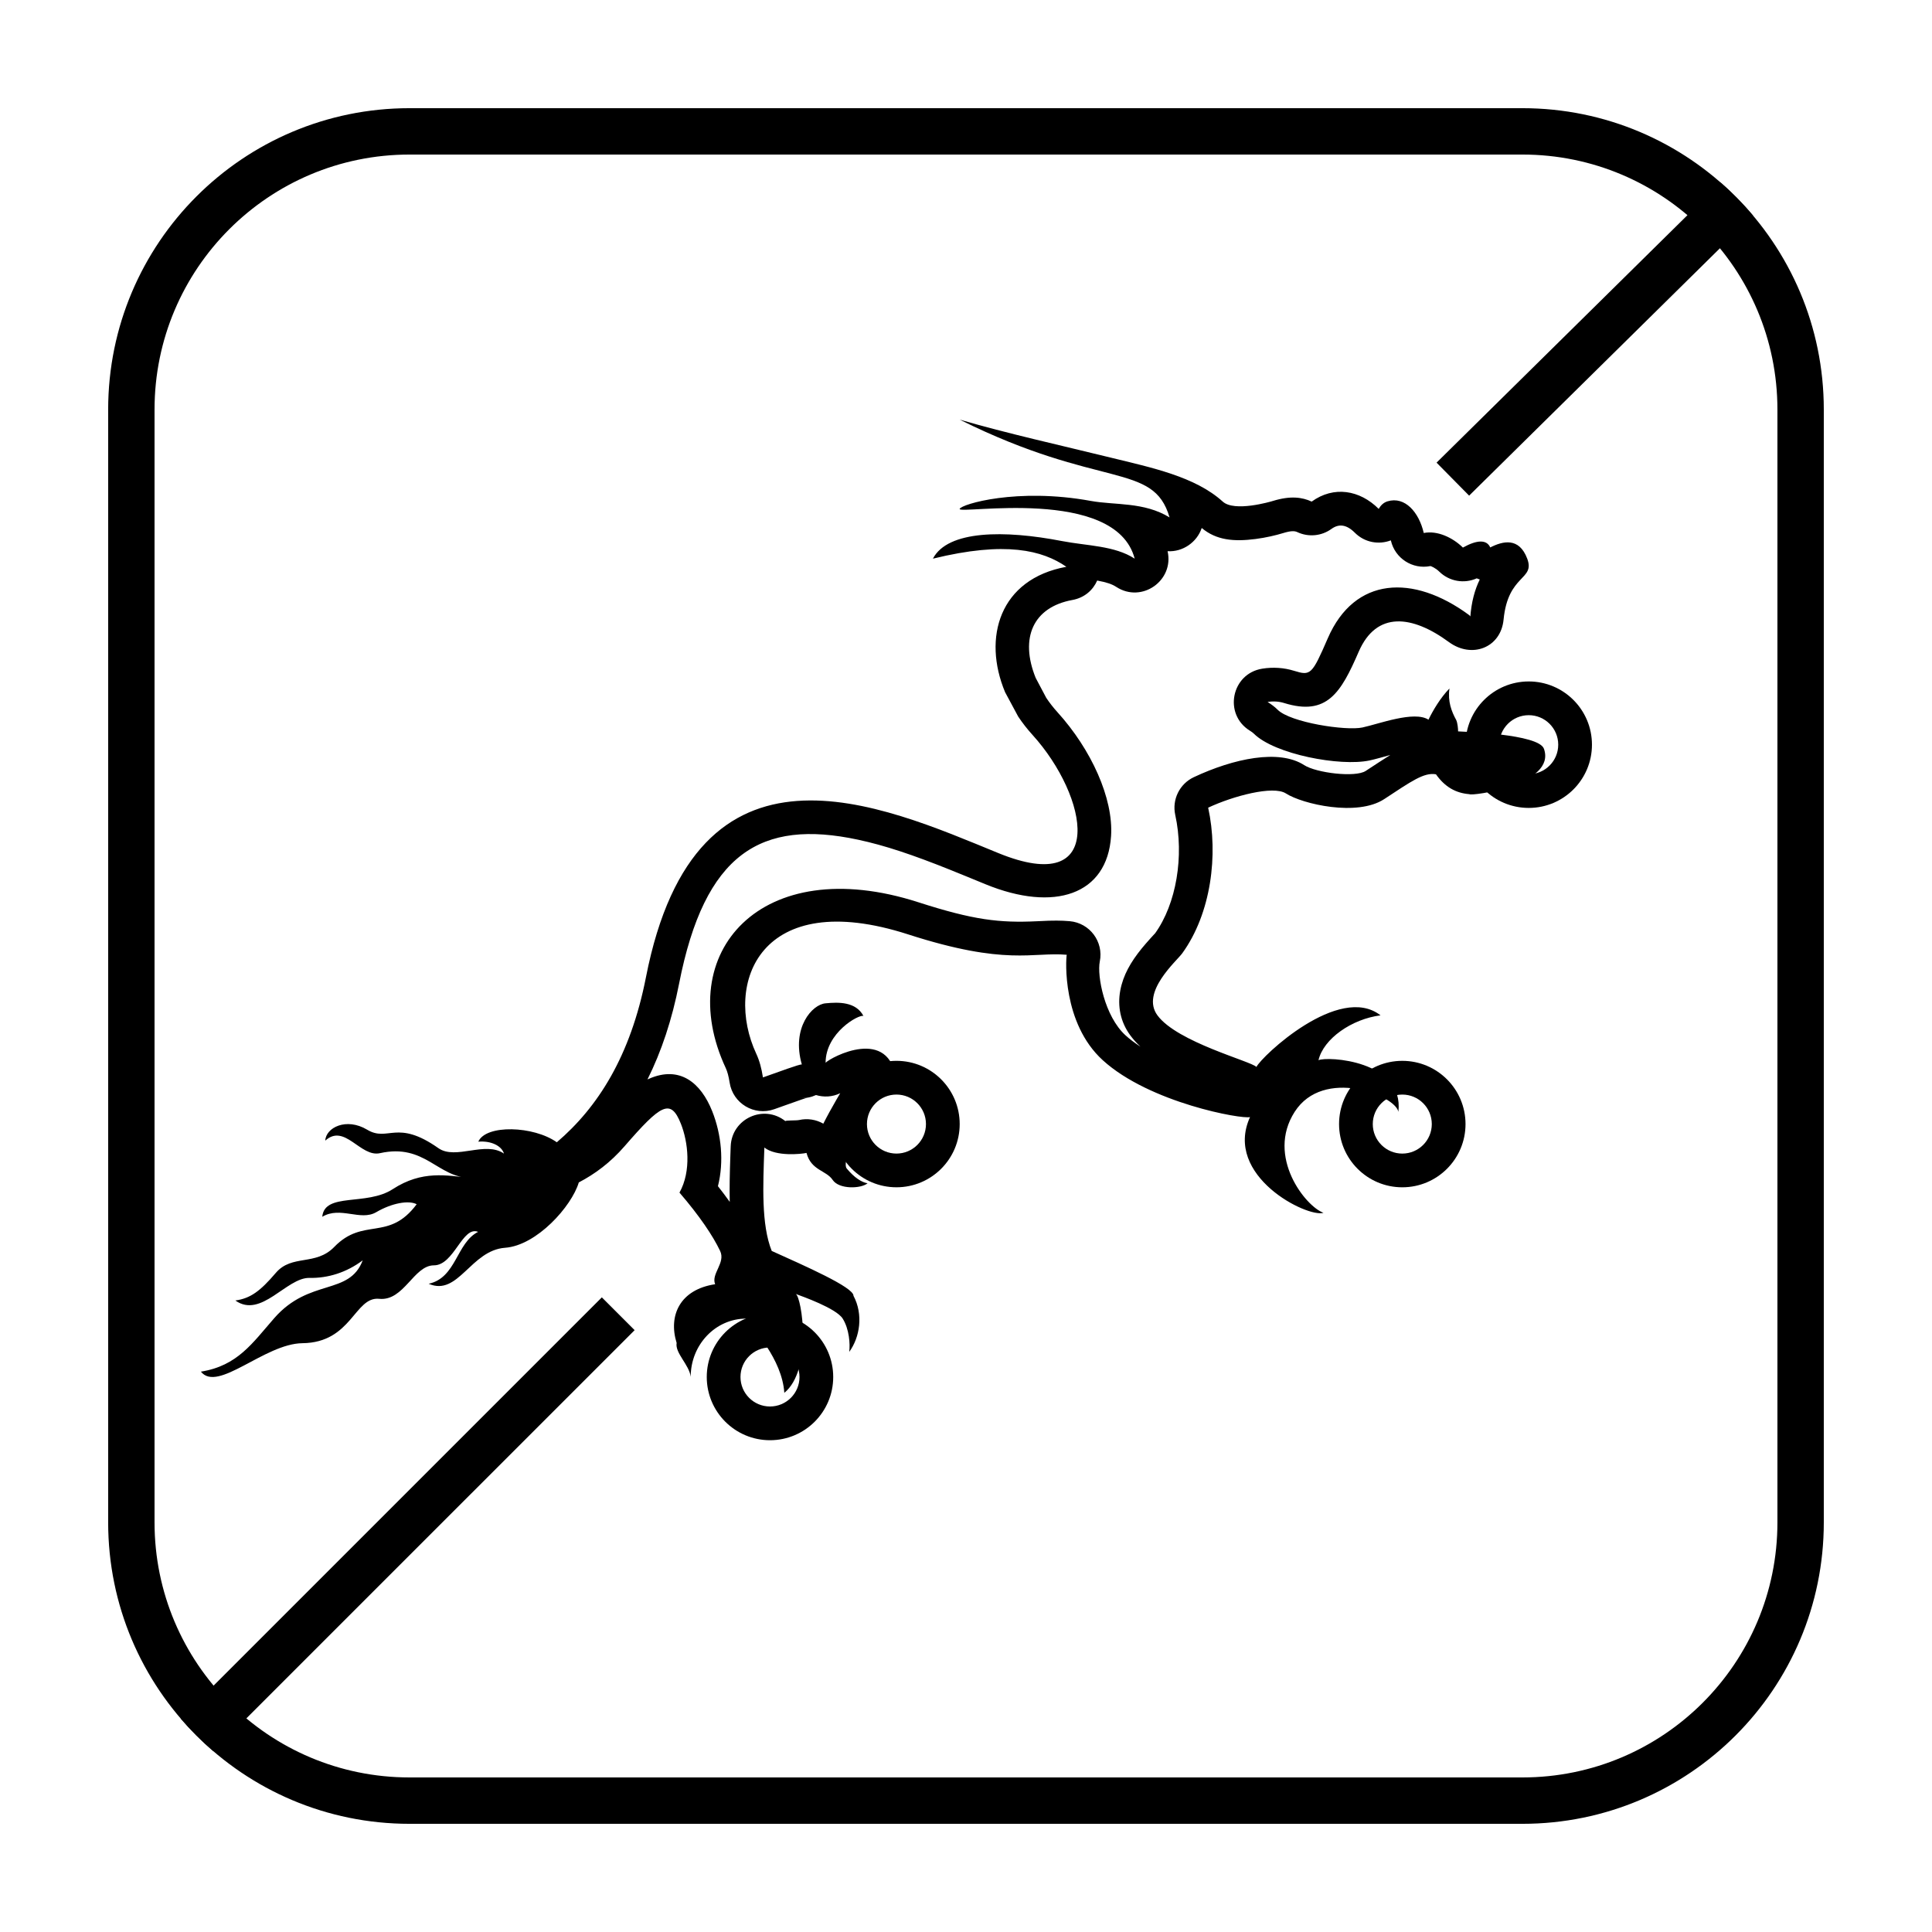
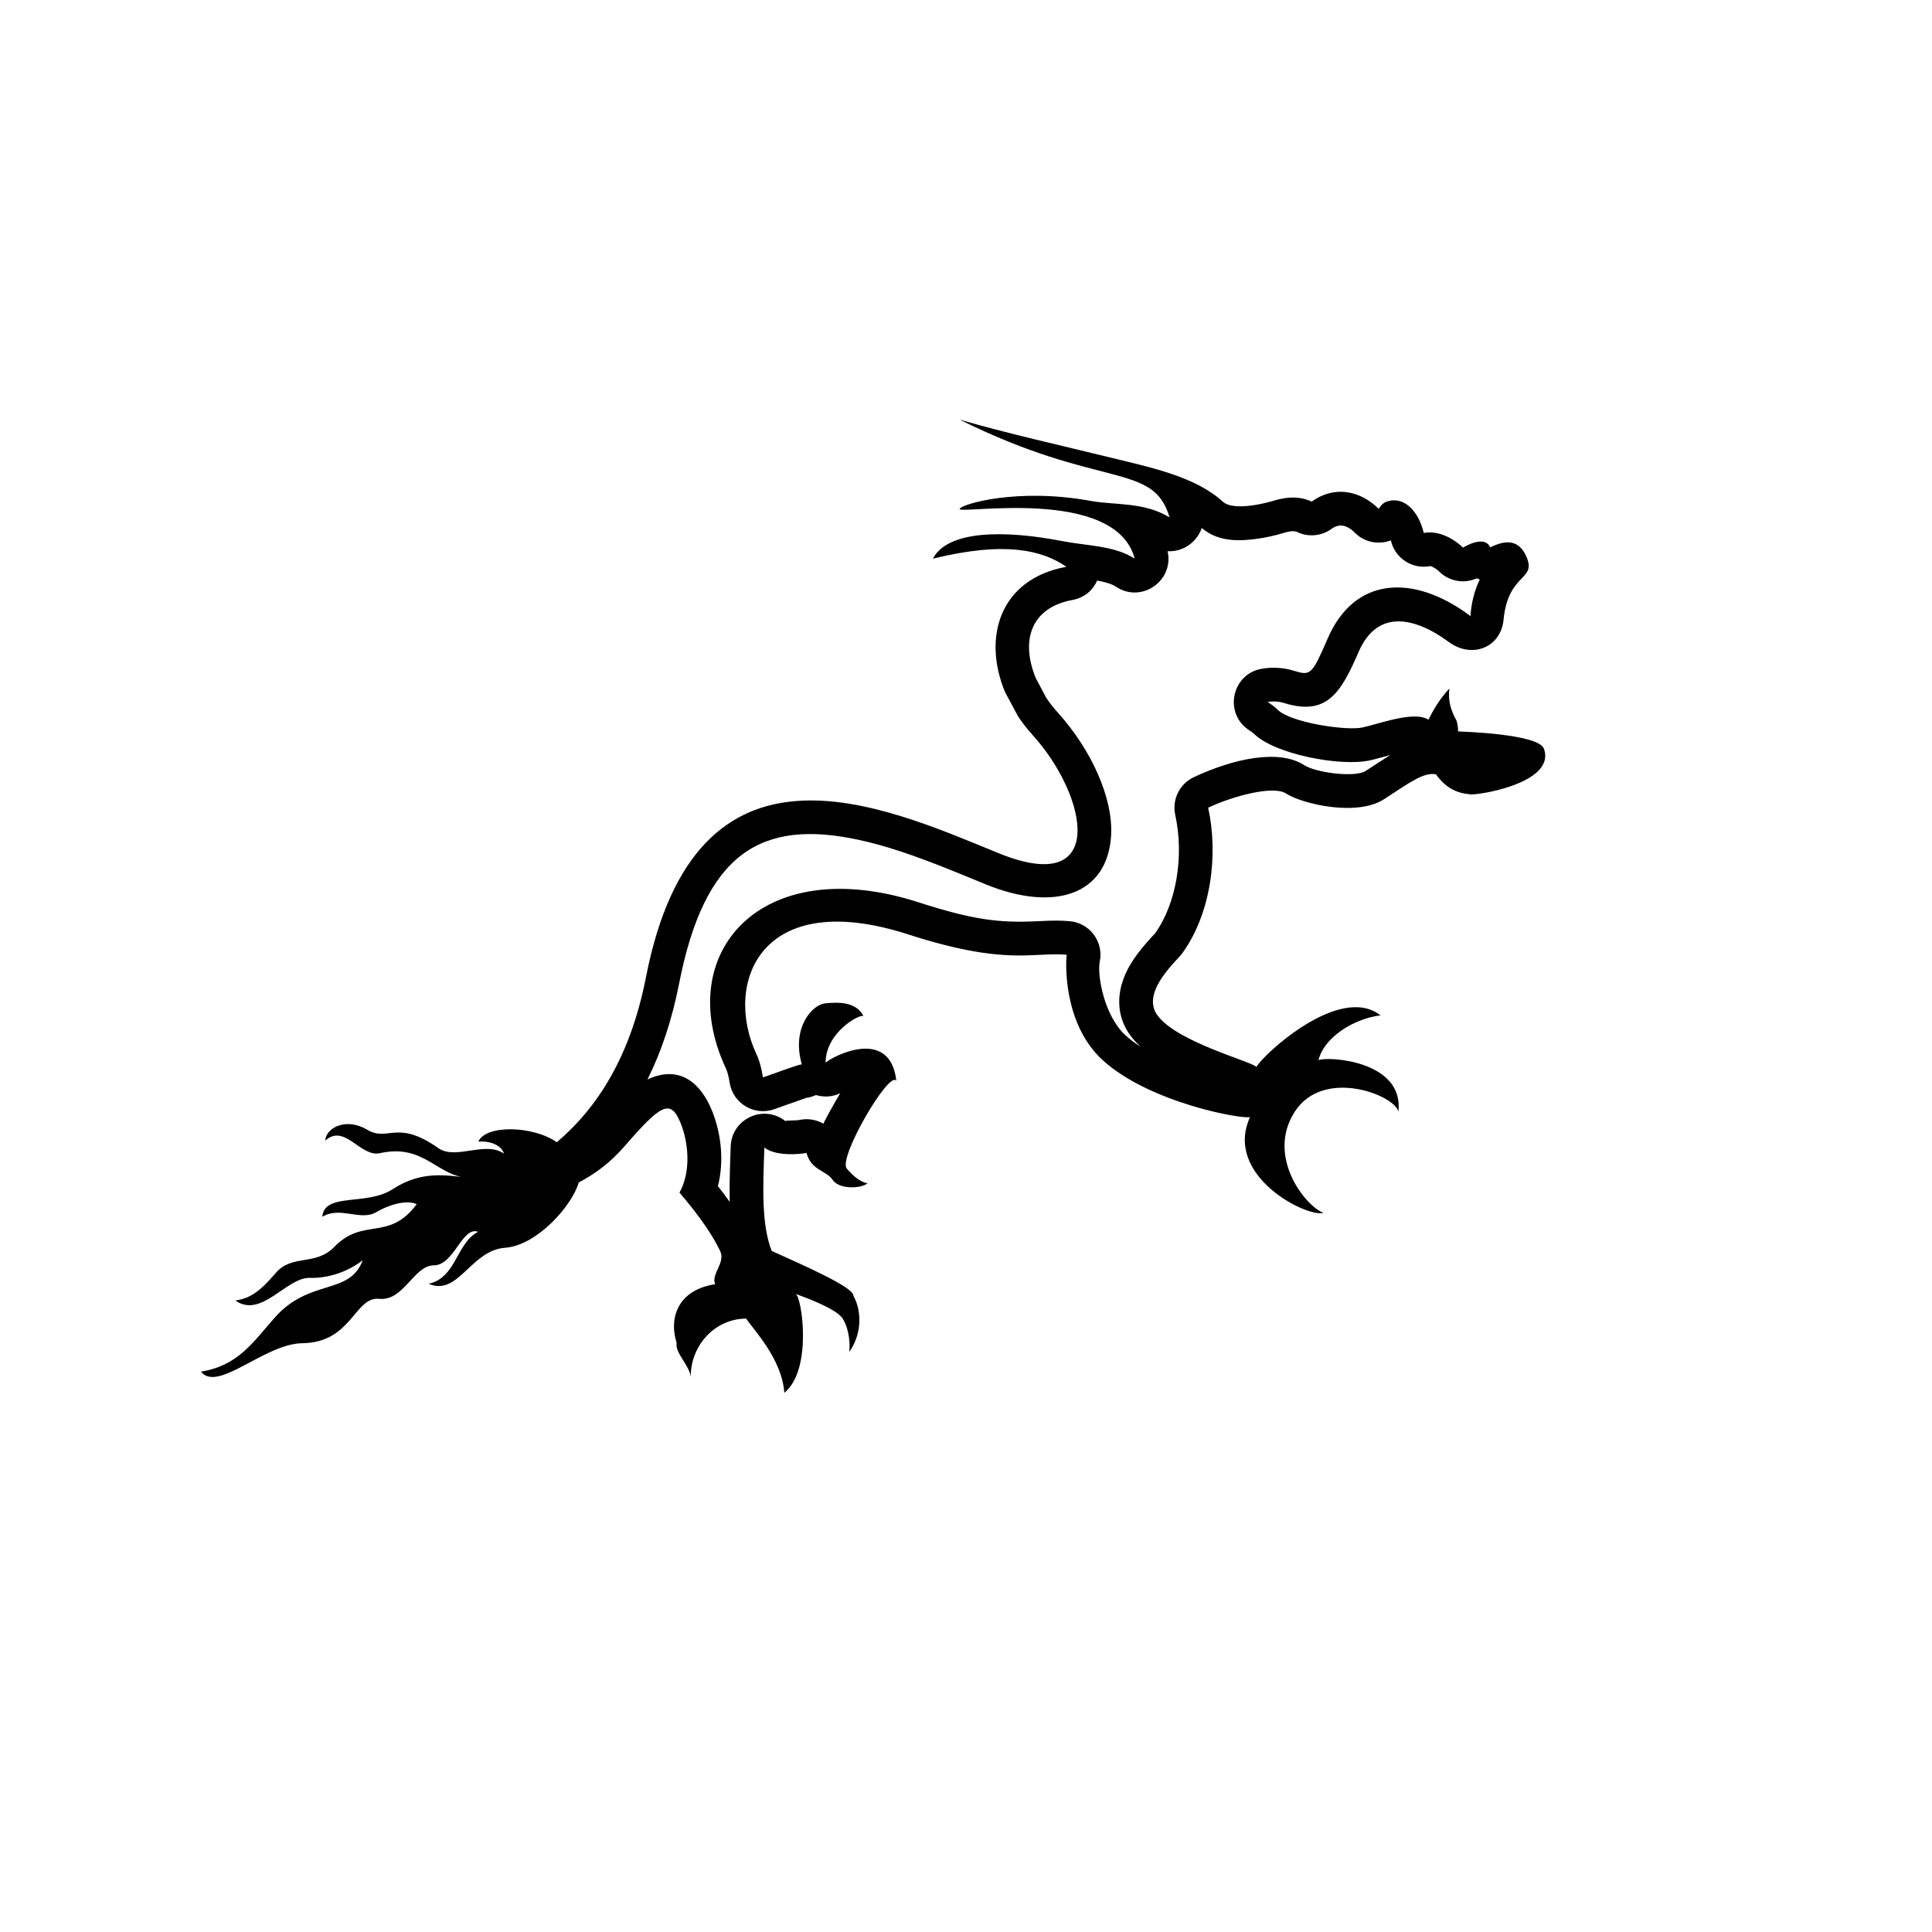
<svg xmlns="http://www.w3.org/2000/svg" fill="#000000" width="800px" height="800px" version="1.1" viewBox="144 144 512 512">
  <g>
-     <path d="m252.54 172.67h294.91c44.113 0 79.875 35.762 79.875 79.875v294.91c0 44.113-35.762 79.875-79.875 79.875h-294.91c-44.113 0-79.875-35.762-79.875-79.875v-294.91c0-44.113 35.762-79.875 79.875-79.875zm0 12.289c-37.328 0-67.586 30.258-67.586 67.586v294.91c0 37.328 30.258 67.586 67.586 67.586h294.91c37.328 0 67.586-30.258 67.586-67.586v-294.91c0-37.328-30.258-67.586-67.586-67.586z" />
-     <path d="m200.57 608.11c-3.113-2.668-6.019-5.574-8.688-8.688l111.61-111.61 8.691 8.691zm408.01-406.98-75.246 74.219-8.629-8.746 75.266-74.242c3.086 2.699 5.969 5.629 8.609 8.77z" />
    <path d="m410.36 327.44c-6.031-14.434-1.484-29.996 16.238-33.234-6.32-4.371-16.129-6.875-35.367-2.156 3.941-7.57 19.023-7.602 34.137-4.676 6.707 1.301 14 1.199 19.336 4.676-5.059-19.316-46.977-11.605-46.383-13.191 0.465-1.242 15.215-5.684 34.758-2.109 6.352 1.16 14.113 0.211 20.867 4.375-4.312-14.824-18.281-7.332-55.625-25.918 12.734 3.699 26.277 6.688 40.051 10.07 10.801 2.648 22.363 5.023 29.668 11.652 3.098 2.809 12.582 0.047 13.316-0.18 4.594-1.414 7.746-0.996 10.25 0.18 5.875-4.254 12.766-3.066 17.762 1.93 0.555-0.957 1.301-1.688 2.348-2.004 4.598-1.387 8.32 2.871 9.594 8.395 3.586-0.719 7.68 1.207 10.375 3.863 3.731-2.082 6.301-2.172 7.246-0.035 3.332-1.699 7.644-2.766 9.801 2.973 2.152 5.738-5.094 4.039-6.269 16.152-0.727 7.473-8.418 10.41-14.492 5.949-9.715-7.141-19.191-8.289-23.895 2.551-4.699 10.836-8.383 17.137-19.781 13.602-1.367-0.426-2.863-0.52-4.375-0.277 1.02 0.629 1.922 1.312 2.672 2.062 3.379 3.383 18.094 5.641 22.469 4.699 4.375-0.938 13.719-4.512 17.496-2.066 1.191-2.445 3.184-5.828 5.566-8.27-0.496 3.43 0.551 6.109 1.793 8.363 0.348 0.75 0.496 2.254 0.496 3.008 1.293 0.086 21.34 0.652 22.746 4.602 3.375 9.465-19.18 12.637-19.766 12.035-3.578-0.285-6.461-1.883-8.848-5.266-3.18-0.562-6.562 1.879-13.719 6.578s-21.672 1.316-26.047-1.504c-3.348-2.156-13.945 0.652-20.602 3.773 2.742 12.473 0.789 27.996-6.859 38.582-1.496 2.07-11.09 10.324-6.582 16.453 5.242 7.129 24.914 12.184 26.234 13.676 1.324-2.777 21.926-22.25 32.887-13.676-7.578 0.961-15.121 6.176-16.441 11.891 2.172-1.09 22.773 0 21.168 13.676-0.758-4.359-19.848-11.891-27.48 0-7.637 11.895 2.941 25.117 7.633 26.758-4.156 1.387-26.578-9.711-19.465-25.371-2.023 0.637-26.586-3.734-39.023-15.062-10.777-9.816-9.812-26.656-9.551-27.945-9.07-0.793-15.961 3.008-42.016-5.398-39.312-12.688-48.938 13.027-40.246 31.66 0.836 1.789 1.395 3.902 1.754 6.242 4.445-1.57 9.59-3.481 10.305-3.449-2.801-9.723 2.758-15.914 6.301-16.191 3.422-0.336 8.012-0.453 10.031 3.348-1.242-0.449-10.031 4.457-10.031 12.398 1.398-1.453 17.098-9.887 18.746 4.801-1.789-3.016-15.492 20.402-13.145 23.234 1.941 2.348 3.965 3.688 5.519 3.91-1.711 1.453-7.543 1.676-9.254-0.895-1.715-2.566-5.68-2.457-6.926-7.148-1.297 0.297-8.094 1.031-11.164-1.43-0.367 10.078-0.84 20.449 1.949 27.406 8.715 3.945 21.75 9.629 21.668 11.891 2.644 4.957 1.699 11-1.133 14.863 0.281-2.078 0-6.074-1.727-8.82-1.723-2.75-10.844-5.941-12.449-6.539 1.598 0.746 4.547 20.055-3.023 26.207-0.613-9.059-8.355-16.934-10.109-19.668-8.117 0-14.699 6.902-14.699 15.418-0.379-3.176-4.203-6.297-3.731-8.973-2.269-7.336 0.945-14.172 10.207-15.559-1.137-2.773 2.832-5.652 1.32-8.82-1.93-4.051-5.481-9.316-10.773-15.461 3.215-5.746 2.269-13.477 0.379-18.234-2.715-6.832-5.293-5.152-14.93 5.945-3.773 4.348-7.852 7.359-12.129 9.594-1.883 6.32-11.129 16.703-19.535 17.316-9.133 0.664-12.41 12.977-20.254 9.535 7.348-1.551 7.348-10.867 13.105-13.75-4.168-1.668-6.352 8.871-11.715 8.871-5.359 0-7.941 9.539-14.492 8.871-6.555-0.66-7.242 11.613-20.352 11.762-10.027 0.109-22.438 13.195-26.906 7.539 9.73-1.551 13.656-7.574 19.457-14.199 9.332-10.645 19.855-5.875 23.43-15.305-4.269 3.219-9.23 4.769-14.098 4.66-6.106-0.141-12.805 10.871-19.656 5.988 3.973-0.555 6.555-2.438 10.723-7.32 4.269-4.996 10.535-1.77 15.488-6.875 7.742-7.988 14.395-1.332 21.84-11.312-2.086-1.109-6.551-0.336-10.723 2.106-4.168 2.441-9.531-1.664-14.297 1.219 0.598-6.543 11.715-2.797 18.668-7.32 7.84-5.102 14.344-3.606 20.547-2.992-8.637-0.055-12.012-9.207-23.926-6.547-5.195 1.164-9.332-7.984-14.492-3.328 0.148-3.434 5.559-6.211 11.117-2.883 5.562 3.328 7.801-2.91 18.863 4.883 4.566 3.215 12.41-2 17.375 1.441-0.645-2.109-3.477-3.441-6.801-3.16 2.019-4.617 14.684-4.195 20.805 0.16 10.887-9.277 19.531-22.844 23.625-43.746 13.324-68.004 62.371-45.586 93.363-32.902 29.102 11.91 23.816-15.062 9.074-31.316-1.41-1.555-2.676-3.18-3.789-4.852zm17.844-24.441c-10.43 1.906-14.012 10.066-9.742 20.641l2.809 5.301c0.879 1.316 1.875 2.594 2.973 3.805 8.926 9.84 14.852 22.816 14.203 32.805-1.012 15.617-15.062 20.242-33.277 12.785-0.992-0.402-2.301-0.941-4.648-1.91-1.883-0.77-3.352-1.367-4.789-1.945-9.832-3.941-17.23-6.43-24.328-7.949-25.777-5.519-40.664 3.562-47.441 38.156-1.867 9.52-4.668 17.949-8.379 25.379 0.145-0.066 0.285-0.133 0.434-0.195 8.117-3.535 13.707 1.016 16.738 8.645 2.422 6.098 3.144 13.332 1.504 19.832 1.121 1.418 2.164 2.809 3.129 4.16-0.082-3.469-0.008-7.5 0.168-12.363 0.023-0.723 0.023-0.723 0.051-1.438 0.02-0.465 0.02-0.465 0.035-0.93 0.27-7.34 8.789-11.238 14.523-6.641-0.336-0.27 2.856-0.148 3.594-0.316 2.273-0.516 4.547-0.113 6.43 0.965 0.973-1.941 2.141-4.055 3.484-6.383 0.328-0.574 0.66-1.137 0.996-1.691-2.066 1.008-4.359 1.109-6.426 0.488-1.25 0.578-2.66 0.875-4.164 0.809 1.188 0.051 1.332 0.039 1.82-0.105-0.508 0.16-0.934 0.301-1.457 0.477-1.156 0.395-1.672 0.578-5.242 1.852l-0.156 0.059c-0.938 0.332-0.938 0.332-1.871 0.664-5.281 1.867-10.961-1.527-11.816-7.062-0.258-1.672-0.609-2.953-1.02-3.828-14.199-30.426 9.277-57.434 51.086-43.941 14.523 4.684 21.48 5.5 31.449 5.012 2.785-0.137 3.656-0.168 5.117-0.164 1.199 0.004 2.344 0.051 3.484 0.152 5.32 0.465 9.047 5.453 7.981 10.684-0.777 3.812 1.277 14.516 6.809 19.559 1.137 1.035 2.469 2.039 3.961 3.004-1.016-0.941-1.91-1.938-2.691-2.996-2.617-3.562-3.426-7.746-2.644-11.918 0.754-4.016 2.75-7.504 5.699-11.133 1.234-1.52 3.637-4.141 3.484-3.926 5.699-7.887 7.766-20.574 5.379-31.43-0.898-4.082 1.148-8.238 4.93-10.012 10.566-4.957 22.574-7.492 29.238-3.191 3.242 2.086 13.578 3.332 16.301 1.543 2.617-1.719 4.746-3.109 6.527-4.227-0.555 0.148-1.375 0.379-2.727 0.75-1.148 0.316-1.988 0.527-2.781 0.699-7.703 1.656-25.164-1.613-30.672-7.121-0.203-0.203-0.551-0.469-1.043-0.773-7.051-4.352-4.898-15.121 3.281-16.43 2.848-0.457 5.734-0.273 8.438 0.566 4.387 1.359 4.734 1.066 8.934-8.625 7.106-16.375 22.645-17.031 37.387-6.195 0.426 0.316 0.434 0.5 0.383 0.531 0.301-3.981 1.164-7.16 2.504-9.91-0.273-0.09-0.539-0.191-0.805-0.305-3.336 1.5-7.289 0.816-9.934-1.789-1-0.984-2.246-1.484-2.34-1.465-4.746 0.953-9.387-2.043-10.473-6.758-0.004-0.016-0.008-0.035-0.012-0.055-3.148 1.207-6.906 0.609-9.539-2.019-2.188-2.188-4.219-2.445-6.203-1.012-2.633 1.906-6.094 2.231-9.039 0.848-0.734-0.344-1.672-0.387-3.82 0.273-1.816 0.559-4.488 1.195-7.254 1.551-5.766 0.746-10.391 0.332-14.266-2.918-1.25 3.773-5.019 6.398-9.047 6.152 1.785 7.769-6.832 13.867-13.594 9.465-1.117-0.73-2.5-1.215-5.059-1.691-1.105 2.523-3.363 4.566-6.562 5.152z" />
-     <path d="m389.39 441.89c0-4.32-3.504-7.82-7.82-7.82-4.32 0-7.82 3.5-7.82 7.82 0 4.316 3.5 7.82 7.82 7.82 4.316 0 7.82-3.504 7.82-7.82zm8.938 0c0 9.254-7.504 16.754-16.758 16.754s-16.758-7.5-16.758-16.754 7.504-16.758 16.758-16.758 16.758 7.504 16.758 16.758zm158.62-100.54c0-4.32-3.5-7.82-7.816-7.82-4.32 0-7.82 3.5-7.82 7.82 0 4.32 3.5 7.82 7.82 7.82 4.316 0 7.816-3.504 7.816-7.82zm8.938 0c0 9.254-7.5 16.758-16.754 16.758-9.258 0-16.758-7.504-16.758-16.758 0-9.254 7.5-16.758 16.758-16.758 9.254 0 16.754 7.504 16.754 16.758zm-210.01 167.57c0-4.32-3.504-7.824-7.82-7.824-4.32 0-7.82 3.504-7.82 7.824 0 4.316 3.5 7.816 7.82 7.816 4.316 0 7.82-3.5 7.82-7.816zm8.934 0c0 9.25-7.5 16.754-16.754 16.754-9.254 0-16.758-7.504-16.758-16.754 0-9.258 7.504-16.758 16.758-16.758 9.254 0 16.754 7.5 16.754 16.758zm158.63-67.027c0-4.32-3.5-7.82-7.82-7.82-4.316 0-7.82 3.5-7.82 7.82 0 4.316 3.504 7.82 7.82 7.82 4.32 0 7.82-3.504 7.82-7.82zm8.938 0c0 9.254-7.504 16.754-16.758 16.754-9.254 0-16.754-7.5-16.754-16.754s7.5-16.758 16.754-16.758c9.254 0 16.758 7.504 16.758 16.758z" />
  </g>
</svg>